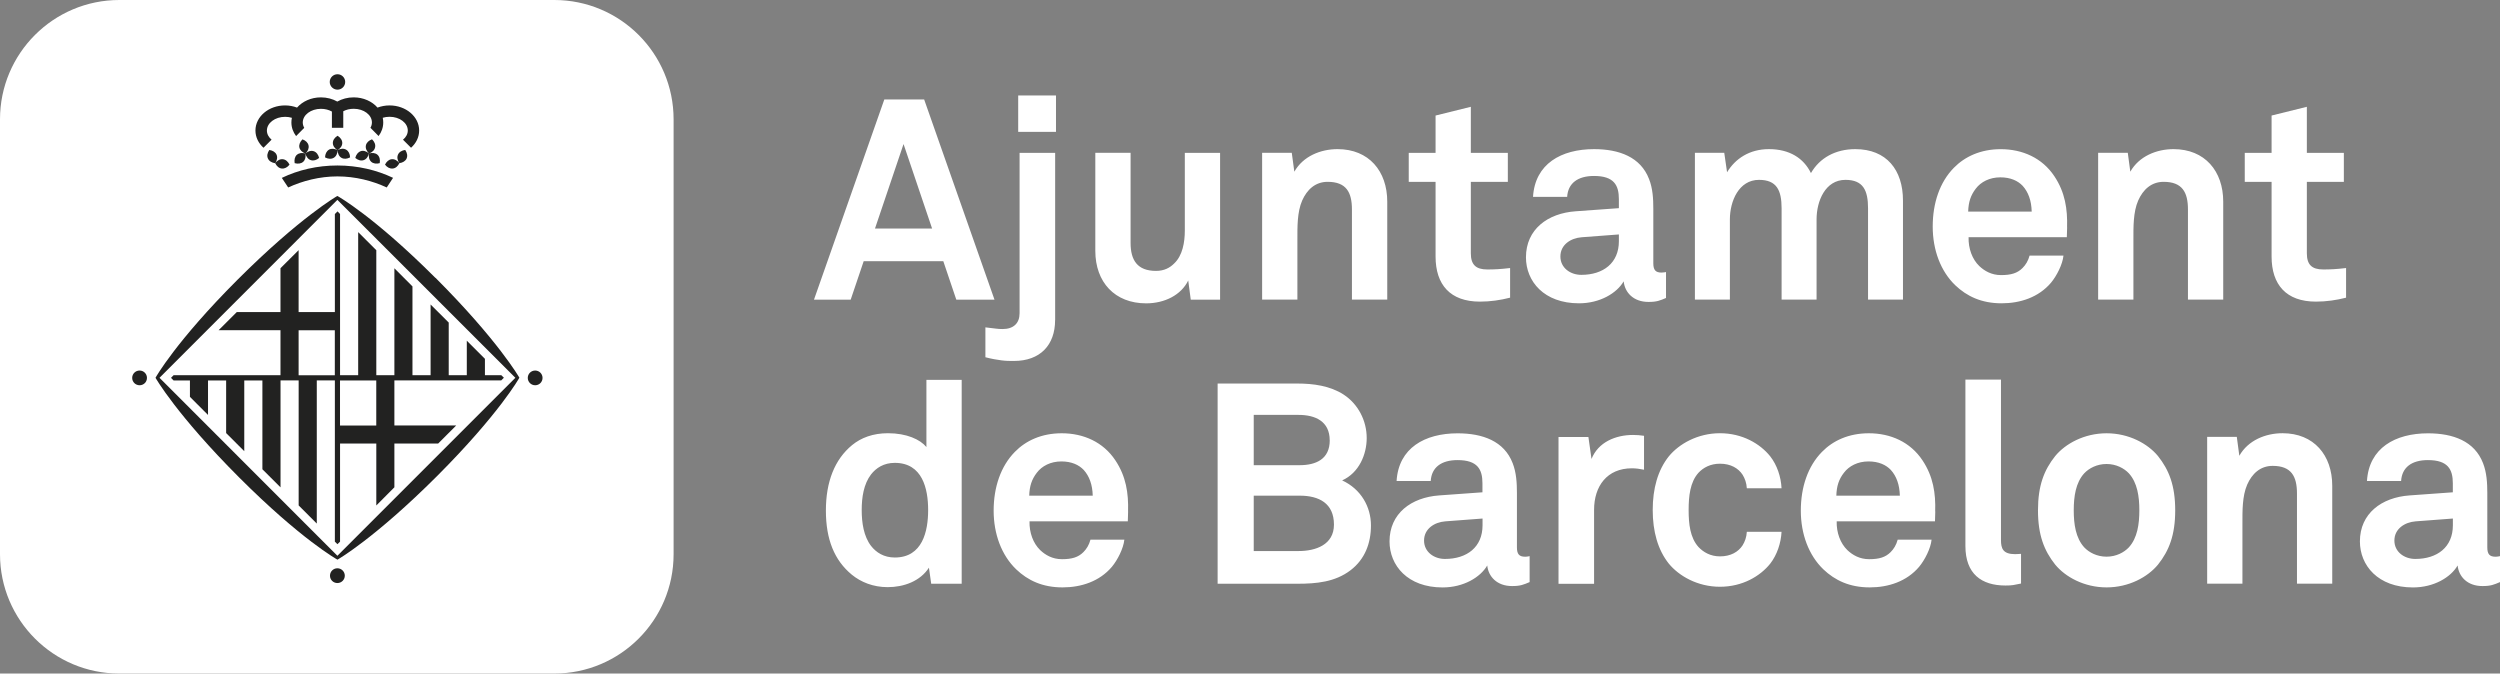
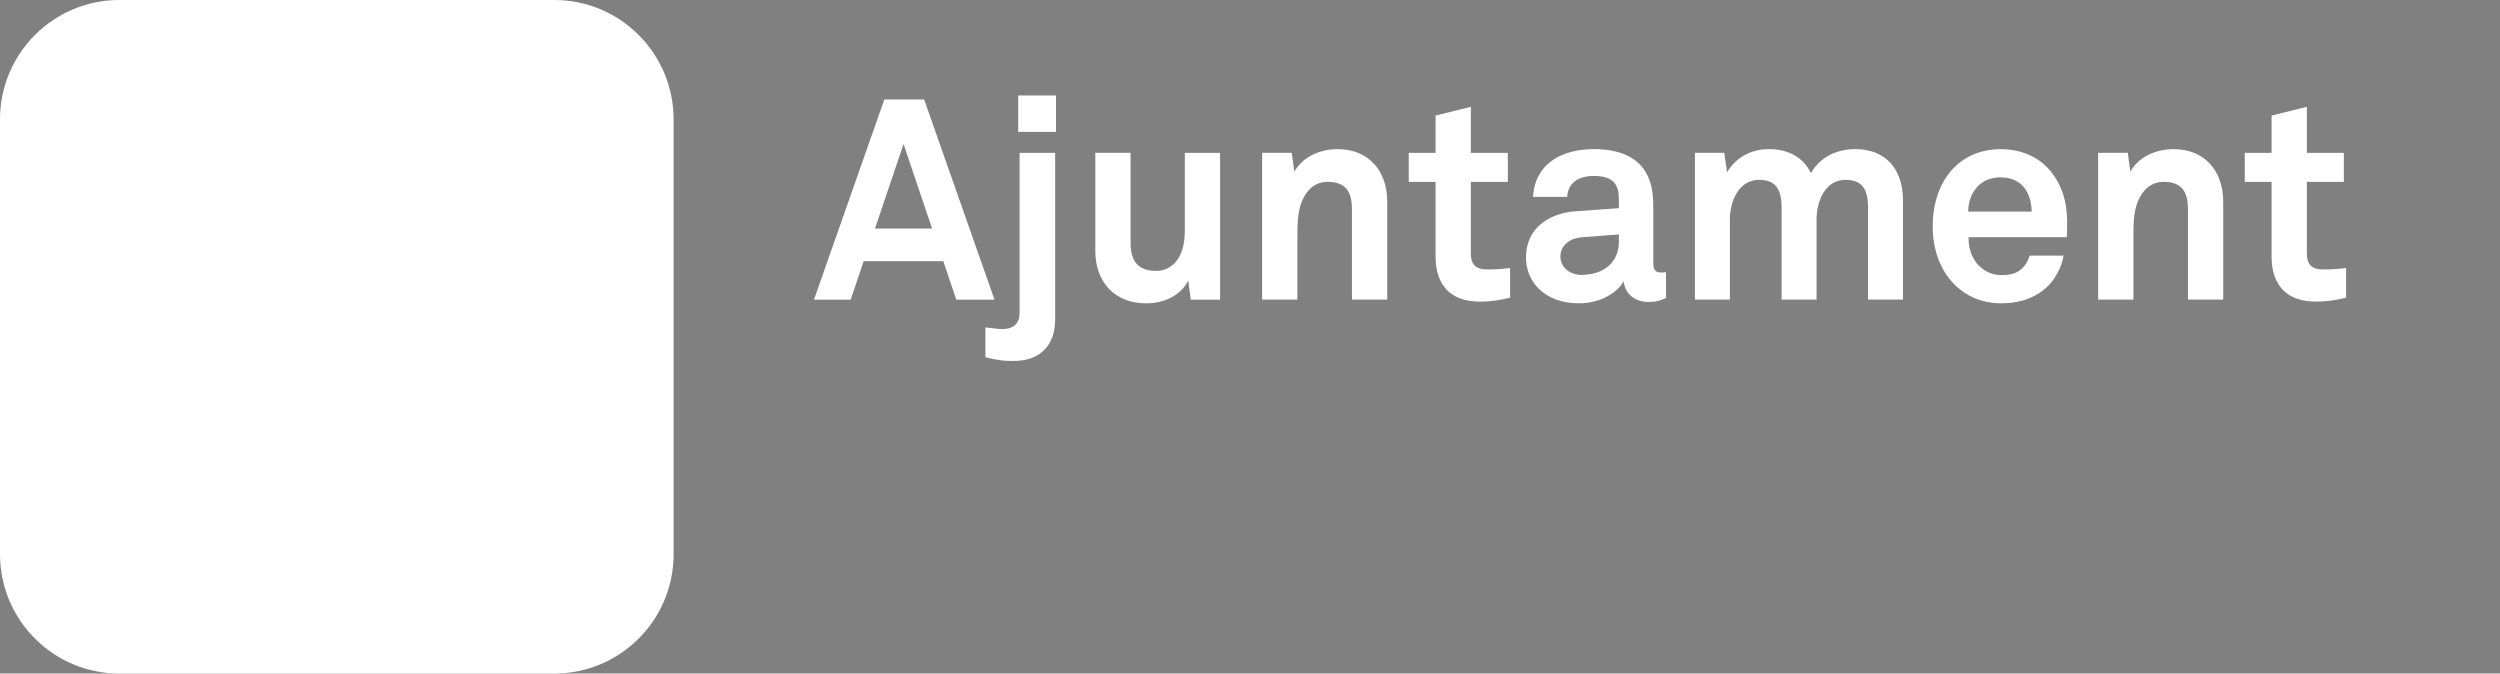
<svg xmlns="http://www.w3.org/2000/svg" id="Capa_2" viewBox="0 0 506.09 136.35">
  <rect x="0" y="0" width="506.09" height="136.35" fill="#808080" stroke="none" />
  <defs>
    <style>.cls-1{fill:none;}.cls-2{clip-path:url(#clippath-1);}.cls-3{fill:#fff;}.cls-4{fill:#222221;}.cls-5{clip-path:url(#clippath);}</style>
    <clipPath id="clippath">
-       <rect class="cls-1" x="26.76" y="15.04" width="83.06" height="103" />
-     </clipPath>
+       </clipPath>
    <clipPath id="clippath-1">
-       <rect class="cls-1" x="26.15" y="14.28" width="84.29" height="104.52" />
-     </clipPath>
+       </clipPath>
  </defs>
  <g id="Capa_1-2">
-     <path class="cls-3" d="M496.55,106.34c0,4.41-3.15,6.81-7.61,6.81-2.23,0-4.23-1.43-4.23-3.72,0-2.4,2.12-3.72,4.29-3.89l7.55-.57v1.37ZM506.09,117.83v-5.25s-.46.12-.91.12c-1.2,0-1.66-.52-1.66-1.89v-11.03c0-2.01-.12-4.12-.86-6.01-1.71-4.46-6.05-6.05-11.15-6.05-6.63,0-11.95,2.97-12.35,9.65h6.91c.17-2.74,2.12-4.23,5.43-4.23,4.06,0,5.04,1.89,5.04,4.69v1.83l-8.75.63c-5.66.4-10.06,3.65-10.06,9.31,0,4.86,3.65,9.32,10.74,9.32,4.23,0,7.67-2.05,9.04-4.45.23,2.23,1.94,4.17,5.03,4.17,1.71,0,2.34-.29,3.54-.8h0ZM472.13,118.17v-19.84c0-6.17-3.71-10.63-10.06-10.63-3.43,0-6.98,1.43-8.75,4.57l-.51-3.83h-6v29.72h7.14v-12.12c0-2.52-.06-5.6.97-7.95.97-2.18,2.63-3.78,5.15-3.78,3.78,0,4.92,2.12,4.92,5.6v18.24h7.14ZM433.08,103.31c0,2.8-.4,5.6-2.12,7.49-.97,1.03-2.57,1.89-4.52,1.89s-3.55-.86-4.52-1.89c-1.72-1.89-2.12-4.69-2.12-7.49s.4-5.61,2.12-7.49c.97-1.03,2.57-1.89,4.52-1.89s3.55.86,4.52,1.89c1.72,1.89,2.12,4.69,2.12,7.49M440.34,103.31c0-5.04-1.26-8.18-3.48-10.98-2.06-2.51-5.89-4.62-10.41-4.62s-8.35,2.11-10.41,4.62c-2.23,2.8-3.48,5.95-3.48,10.98s1.26,8.18,3.48,10.98c2.06,2.51,5.89,4.62,10.41,4.62s8.35-2.11,10.41-4.62c2.23-2.8,3.48-5.95,3.48-10.98M409.13,118.12v-6c-.4,0-.57.06-1.2.06-2.46,0-2.86-1.14-2.86-2.86v-32.47h-7.2v33.68c0,5.65,3.26,8,8.11,8,1.43,0,1.71-.11,3.14-.4M384.6,100.34h-12.86c.06-1.95.51-3.32,1.54-4.64,1.03-1.37,2.8-2.29,4.97-2.29,2.06,0,3.54.69,4.52,1.72,1.14,1.26,1.77,2.98,1.83,5.21M391.75,103.54c.12-3.71-.4-7.09-2.57-10.35-2.46-3.71-6.46-5.48-10.86-5.48-4.06,0-7.26,1.48-9.49,3.77-2.86,2.91-4.28,7.15-4.28,11.89s1.6,9.04,4.57,11.89c2.34,2.23,5.31,3.65,9.38,3.65,3.77,0,7.49-1.2,10-4.17,1.14-1.37,2.35-3.72,2.52-5.49h-6.86c-.29,1.09-.8,1.89-1.43,2.52-1.03,1.03-2.29,1.43-4.35,1.43-1.94,0-3.37-.86-4.4-1.83-1.43-1.38-2.23-3.55-2.17-5.84h19.9c0-.63.06-2,.06-2M360.65,107.66h-7.03c-.06,1.09-.4,2-.86,2.74-.86,1.32-2.4,2.23-4.57,2.23-1.95,0-3.37-.86-4.35-1.89-1.71-1.89-2-4.69-2-7.49s.29-5.66,2-7.55c.97-1.03,2.4-1.83,4.35-1.83,2.17,0,3.71.92,4.57,2.23.46.74.8,1.66.86,2.74h7.03c-.12-2.34-.91-4.69-2.29-6.46-2.06-2.57-5.66-4.68-10.18-4.68s-8.29,2.17-10.35,4.68c-2.23,2.8-3.26,6.52-3.26,10.86s1.03,8.06,3.26,10.86c2.06,2.51,5.83,4.68,10.35,4.68s8.12-2.11,10.18-4.68c1.37-1.77,2.17-4.12,2.29-6.46M332.81,95.07v-6.85c-.74-.11-1.49-.17-2.23-.17-3.49,0-7.03,1.43-8.4,4.86l-.63-4.45h-6.05v29.72h7.2v-14.97c0-4.81,2.63-8.41,7.66-8.41.8,0,1.66.12,2.46.29M300.12,106.34c0,4.41-3.15,6.81-7.61,6.81-2.23,0-4.23-1.43-4.23-3.72,0-2.4,2.12-3.72,4.29-3.89l7.55-.57v1.37ZM309.65,117.83v-5.25s-.46.12-.91.12c-1.2,0-1.66-.52-1.66-1.89v-11.03c0-2.01-.12-4.12-.86-6.01-1.71-4.46-6.05-6.05-11.15-6.05-6.64,0-11.95,2.97-12.35,9.65h6.91c.17-2.74,2.12-4.23,5.43-4.23,4.06,0,5.04,1.89,5.04,4.69v1.83l-8.75.63c-5.66.4-10.06,3.65-10.06,9.31,0,4.86,3.65,9.32,10.74,9.32,4.23,0,7.66-2.05,9.04-4.45.23,2.23,1.94,4.17,5.03,4.17,1.71,0,2.34-.29,3.54-.8h0ZM270.04,106.2c0,4.1-3.72,5.35-7.15,5.35h-9.09v-11.21h9.32c3.89,0,6.92,1.54,6.92,5.86M269.19,89.13c0,3.83-2.8,5.04-6.12,5.04h-9.27v-10.18h9.09c3.32,0,6.29,1.26,6.29,5.15M277.53,106.37c0-3.76-2-7.35-5.83-9.12,3.43-1.54,4.97-5.26,4.97-8.58,0-3.49-1.71-6.86-4.68-8.8-2.74-1.77-6.12-2.23-9.38-2.23h-16.12v40.53h16.12c3.89,0,7.66-.34,10.8-2.74,2.91-2.23,4.12-5.48,4.12-9.06M221.21,100.34h-12.86c.06-1.95.52-3.32,1.54-4.64,1.03-1.37,2.8-2.29,4.97-2.29,2.06,0,3.54.69,4.52,1.72,1.14,1.26,1.77,2.98,1.83,5.21M228.36,103.54c.11-3.71-.4-7.09-2.57-10.35-2.46-3.71-6.46-5.48-10.86-5.48-4.06,0-7.26,1.48-9.49,3.77-2.86,2.91-4.29,7.15-4.29,11.89s1.6,9.04,4.57,11.89c2.34,2.23,5.31,3.65,9.37,3.65,3.77,0,7.49-1.2,10-4.17,1.14-1.37,2.34-3.72,2.52-5.49h-6.86c-.29,1.09-.8,1.89-1.43,2.52-1.03,1.03-2.29,1.43-4.34,1.43-1.95,0-3.37-.86-4.4-1.83-1.43-1.38-2.23-3.55-2.17-5.84h19.9c0-.63.06-2,.06-2M187.89,103.25c0,4.29-1.14,9.61-6.75,9.61-2.23,0-3.78-1.03-4.81-2.35-1.49-1.94-1.89-4.69-1.89-7.26s.4-5.26,1.89-7.21c1.03-1.31,2.57-2.34,4.81-2.34,5.61,0,6.75,5.26,6.75,9.55M194.68,118.17v-41.27h-7.14v13.6c-1.26-1.54-4.01-2.8-7.78-2.8-3.03,0-5.44.91-7.26,2.4-3.54,2.91-5.31,7.43-5.31,13.26s1.71,10.06,5.25,12.98c1.83,1.49,4.29,2.52,7.26,2.52,3.26,0,6.58-1.2,8.35-3.94l.46,3.25h6.17Z" />
    <path class="cls-3" d="M474.93,60.26v-6c-1.94.23-3.14.29-4.63.29-2.29,0-3.31-.97-3.31-3.26v-14.47h7.49v-5.88h-7.49v-9.32l-7.14,1.77v7.55h-5.43v5.88h5.43v15.1c0,5.72,2.97,9.14,8.97,9.14,2.12,0,4.12-.29,6.12-.8M450.06,60.66v-19.84c0-6.17-3.71-10.63-10.06-10.63-3.43,0-6.98,1.43-8.75,4.57l-.51-3.83h-6v29.72h7.14v-12.12c0-2.51-.06-5.6.97-7.94.97-2.18,2.63-3.78,5.15-3.78,3.78,0,4.92,2.12,4.92,5.6v18.24h7.14ZM411.3,42.83h-12.87c.06-1.95.52-3.32,1.54-4.64,1.03-1.37,2.8-2.29,4.97-2.29,2.06,0,3.54.69,4.52,1.72,1.14,1.26,1.77,2.98,1.83,5.21M418.45,46.03c.11-3.71-.4-7.09-2.57-10.35-2.46-3.71-6.46-5.48-10.86-5.48-4.06,0-7.26,1.49-9.49,3.77-2.86,2.91-4.28,7.15-4.28,11.89s1.6,9.04,4.57,11.89c2.34,2.23,5.31,3.65,9.37,3.65,3.78,0,7.49-1.2,10.01-4.17,1.14-1.37,2.35-3.72,2.52-5.49h-6.86c-.29,1.09-.8,1.89-1.43,2.52-1.03,1.03-2.29,1.43-4.35,1.43-1.94,0-3.37-.86-4.4-1.83-1.43-1.37-2.23-3.55-2.17-5.84h19.89c0-.63.06-2,.06-2M385.23,60.66v-20.07c0-6.17-3.31-10.4-9.65-10.4-4.01,0-7.21,1.77-8.98,4.85-1.48-3.03-4.34-4.85-8.51-4.85-3.95,0-6.81,1.94-8.47,4.68l-.57-3.94h-5.94v29.72h7.08v-16.23c0-3.72,1.83-8.01,5.89-8.01,3.6,0,4.58,2.12,4.58,5.77v18.47h7.08v-16.24c0-3.72,1.77-8,5.84-8,3.6,0,4.58,2.12,4.58,5.77v18.47h7.08ZM327.72,48.83c0,4.41-3.15,6.81-7.61,6.81-2.23,0-4.23-1.43-4.23-3.72,0-2.4,2.12-3.72,4.29-3.89l7.55-.57v1.37ZM337.26,60.32v-5.25s-.46.11-.91.11c-1.2,0-1.66-.52-1.66-1.89v-11.03c0-2.01-.11-4.12-.86-6.01-1.71-4.46-6.05-6.06-11.14-6.06-6.64,0-11.95,2.97-12.35,9.66h6.91c.17-2.74,2.12-4.23,5.44-4.23,4.06,0,5.03,1.89,5.03,4.69v1.83l-8.75.63c-5.66.4-10.06,3.65-10.06,9.32,0,4.86,3.65,9.31,10.74,9.31,4.23,0,7.66-2.05,9.04-4.45.23,2.23,1.94,4.17,5.03,4.17,1.71,0,2.34-.29,3.54-.8h0ZM305.7,60.26v-6c-1.95.23-3.14.29-4.63.29-2.29,0-3.32-.97-3.32-3.26v-14.47h7.49v-5.88h-7.49v-9.32l-7.14,1.77v7.55h-5.43v5.88h5.43v15.1c0,5.72,2.97,9.14,8.97,9.14,2.12,0,4.12-.29,6.12-.8M280.83,60.66v-19.84c0-6.17-3.71-10.63-10.06-10.63-3.43,0-6.98,1.43-8.75,4.57l-.52-3.83h-6v29.72h7.14v-12.12c0-2.51-.06-5.6.97-7.94.97-2.18,2.63-3.78,5.15-3.78,3.78,0,4.92,2.12,4.92,5.6v18.24h7.14ZM246.99,60.66v-29.72h-7.14v15.72c0,2.4-.46,5.09-2.17,6.69-.86.86-2,1.49-3.66,1.49-3.78,0-5.15-2.17-5.15-5.66v-18.24h-7.14v19.84c0,6.34,3.94,10.63,10.29,10.63,3.78,0,7.1-1.71,8.52-4.63l.51,3.88h5.94ZM213.6,64.79V30.94h-7.2v32.47c0,2-1.2,3.2-3.43,3.2-1.09,0-1.37-.11-3.49-.34v6.05c1.31.34,2.34.51,3.26.63.91.12,1.71.12,2.51.12,5.31,0,8.34-3.2,8.34-8.28M213.77,19.33h-7.65v7.37h7.65v-7.37ZM188.68,46.26h-11.55l5.78-17.1,5.78,17.1ZM201.32,60.66l-14.24-40.53h-8.06l-14.24,40.53h7.43l2.63-7.78h16.12l2.63,7.78h7.72Z" />
    <path class="cls-3" d="M112.2,0c13.35,0,24.16,10.82,24.16,24.16v88.04c0,13.33-10.81,24.15-24.16,24.15H24.16c-13.34,0-24.15-10.81-24.16-24.15V24.16C0,10.82,10.82,0,24.16,0h88.04Z" />
    <g class="cls-5">
      <g class="cls-2">
-         <path class="cls-4" d="M73.02,30.61c-.54.18-.93.69-1.1,1.36.53.44,1.13.64,1.69.45.54-.17.92-.69,1.09-1.35-.12.66.02,1.29.45,1.68.42.38,1.06.46,1.72.28.12-.69-.02-1.31-.45-1.7-.43-.38-1.06-.45-1.71-.26.66-.25,1.11-.68,1.22-1.24.13-.56-.12-1.15-.62-1.63-.65.23-1.12.67-1.24,1.23-.12.58.14,1.15.62,1.63-.52-.45-1.13-.64-1.68-.46M82.31,32.08c.24-.53.11-1.15-.28-1.73-.68.1-1.23.42-1.46.95-.24.53-.12,1.15.28,1.73.68-.09,1.23-.43,1.47-.95M80.85,33.03c-.42-.55-.99-.86-1.56-.8-.57.06-1.05.48-1.35,1.1.42.55.98.84,1.55.79.58-.05,1.06-.47,1.36-1.09M68.3,112.51l-36.01-36.03,36.01-36.02,36.03,36.02-36.03,36.03ZM88.15,56.26c-12.51-12.51-19.78-16.55-19.8-16.56l-.05-.02-.06.02s-7.49,4.27-20.16,16.93c-12.51,12.52-16.57,19.79-16.57,19.79l-.03.06.03.05s4.28,7.5,16.95,20.17c12.51,12.51,19.79,16.56,19.79,16.56l.06.04.06-.04s7.49-4.27,20.16-16.94c12.51-12.53,16.58-19.79,16.58-19.81l.03-.05-.03-.05s-4.28-7.49-16.95-20.17M28.26,75.01c-.83,0-1.5.66-1.5,1.49s.67,1.49,1.5,1.49,1.49-.66,1.49-1.49-.67-1.49-1.49-1.49M68.3,115.04c-.83,0-1.5.67-1.5,1.5s.67,1.49,1.5,1.49,1.5-.67,1.5-1.49-.67-1.5-1.5-1.5M108.34,75.01c-.83,0-1.5.67-1.5,1.49s.67,1.49,1.5,1.49,1.49-.66,1.49-1.49-.67-1.49-1.49-1.49M54.99,28.29c-.6-.5-.96-1.15-.96-1.86,0-1.53,1.65-2.78,3.69-2.78.49,0,.94.07,1.37.2-.07.31-.1.63-.1.95,0,1.01.35,1.95.95,2.75l1.65-1.67c-.19-.33-.3-.7-.3-1.08,0-1.54,1.65-2.77,3.68-2.77.83,0,1.59.2,2.22.55v3.29h2.3v-3.35c.6-.32,1.33-.5,2.12-.5,2.03,0,3.68,1.23,3.68,2.77,0,.38-.11.76-.3,1.08l1.65,1.67c.6-.8.94-1.74.94-2.75,0-.32-.03-.64-.1-.95.42-.13.89-.2,1.38-.2,2.04,0,3.69,1.24,3.69,2.78,0,.71-.36,1.36-.97,1.86l1.63,1.63c1.02-.91,1.64-2.14,1.64-3.49,0-2.81-2.68-5.08-5.99-5.08-.87,0-1.69.16-2.44.44-1.08-1.25-2.85-2.07-4.82-2.07-1.23,0-2.37.31-3.32.85-.95-.54-2.09-.85-3.32-.85-1.98,0-3.73.82-4.83,2.07-.74-.28-1.56-.44-2.43-.44-3.31,0-5.99,2.27-5.99,5.08,0,1.35.62,2.58,1.63,3.49l1.63-1.63ZM57.05,34.12c.58.05,1.13-.24,1.56-.79-.3-.62-.78-1.04-1.36-1.1-.57-.06-1.13.25-1.54.8.29.62.78,1.04,1.35,1.09M66.6,30.3c-.51.3-.77.87-.8,1.56.61.33,1.24.38,1.75.09.51-.29.77-.87.79-1.55.02.68.29,1.27.79,1.55.5.29,1.14.23,1.74-.09-.02-.69-.29-1.26-.8-1.56-.49-.29-1.12-.24-1.73.1.58-.36.95-.88.95-1.46s-.37-1.09-.95-1.46c-.59.36-.96.88-.96,1.46s.37,1.1.95,1.46c-.61-.33-1.24-.38-1.74-.1M68.32,18.15c.86,0,1.56-.7,1.56-1.56s-.69-1.56-1.56-1.56-1.57.7-1.57,1.56.7,1.56,1.57,1.56M55.98,31.31c-.24-.53-.78-.85-1.46-.95-.39.57-.53,1.19-.28,1.73.24.53.79.86,1.47.95.38-.58.51-1.2.27-1.73M60.1,31.33c-.43.4-.56,1.02-.45,1.7.66.18,1.3.11,1.73-.28.43-.39.57-1.02.44-1.68.17.66.55,1.18,1.11,1.35.54.18,1.16-.01,1.67-.45-.16-.66-.54-1.18-1.09-1.36-.54-.18-1.15,0-1.66.45.49-.47.73-1.06.61-1.62-.12-.56-.58-1-1.23-1.23-.49.48-.74,1.07-.63,1.63.12.56.59.99,1.22,1.24-.65-.2-1.28-.12-1.72.26M68.3,35.71c3.64,0,7.08.89,9.99,2.24l1.28-1.95c-3.29-1.56-7.13-2.5-11.24-2.5s-7.96.91-11.28,2.51l1.29,1.94c2.91-1.34,6.36-2.24,9.96-2.24M68.83,77.02h7.34v9.12h-7.34v-9.12ZM67.78,75.97h-7.33v-9.11h7.33v9.11ZM67.78,63.18h-7.33v-12.54l-3.67,3.66v8.88h-8.85l-3.68,3.67h12.53v9.11h-21.64l-.52.53.52.53h3.31v3.32l3.66,3.66v-6.98h3.67v10.65l3.67,3.67v-14.32h3.67v17.98l3.67,3.66v-21.65h3.67v25.31l3.67,3.67v-28.98h3.66v32.64l.52.52.53-.52v-19.86h7.34v12.54l3.66-3.68v-8.86h8.86l3.66-3.66h-12.52v-9.12h21.63l.54-.54-.52-.51h-3.32v-3.32l-3.67-3.67v6.98h-3.66v-10.65l-3.67-3.66v14.32h-3.67v-17.98l-3.66-3.67v21.65h-3.66v-25.31l-3.67-3.66v28.97h-3.67v-32.64l-.51-.53-.54.54v19.85Z" />
-       </g>
+         </g>
    </g>
  </g>
</svg>